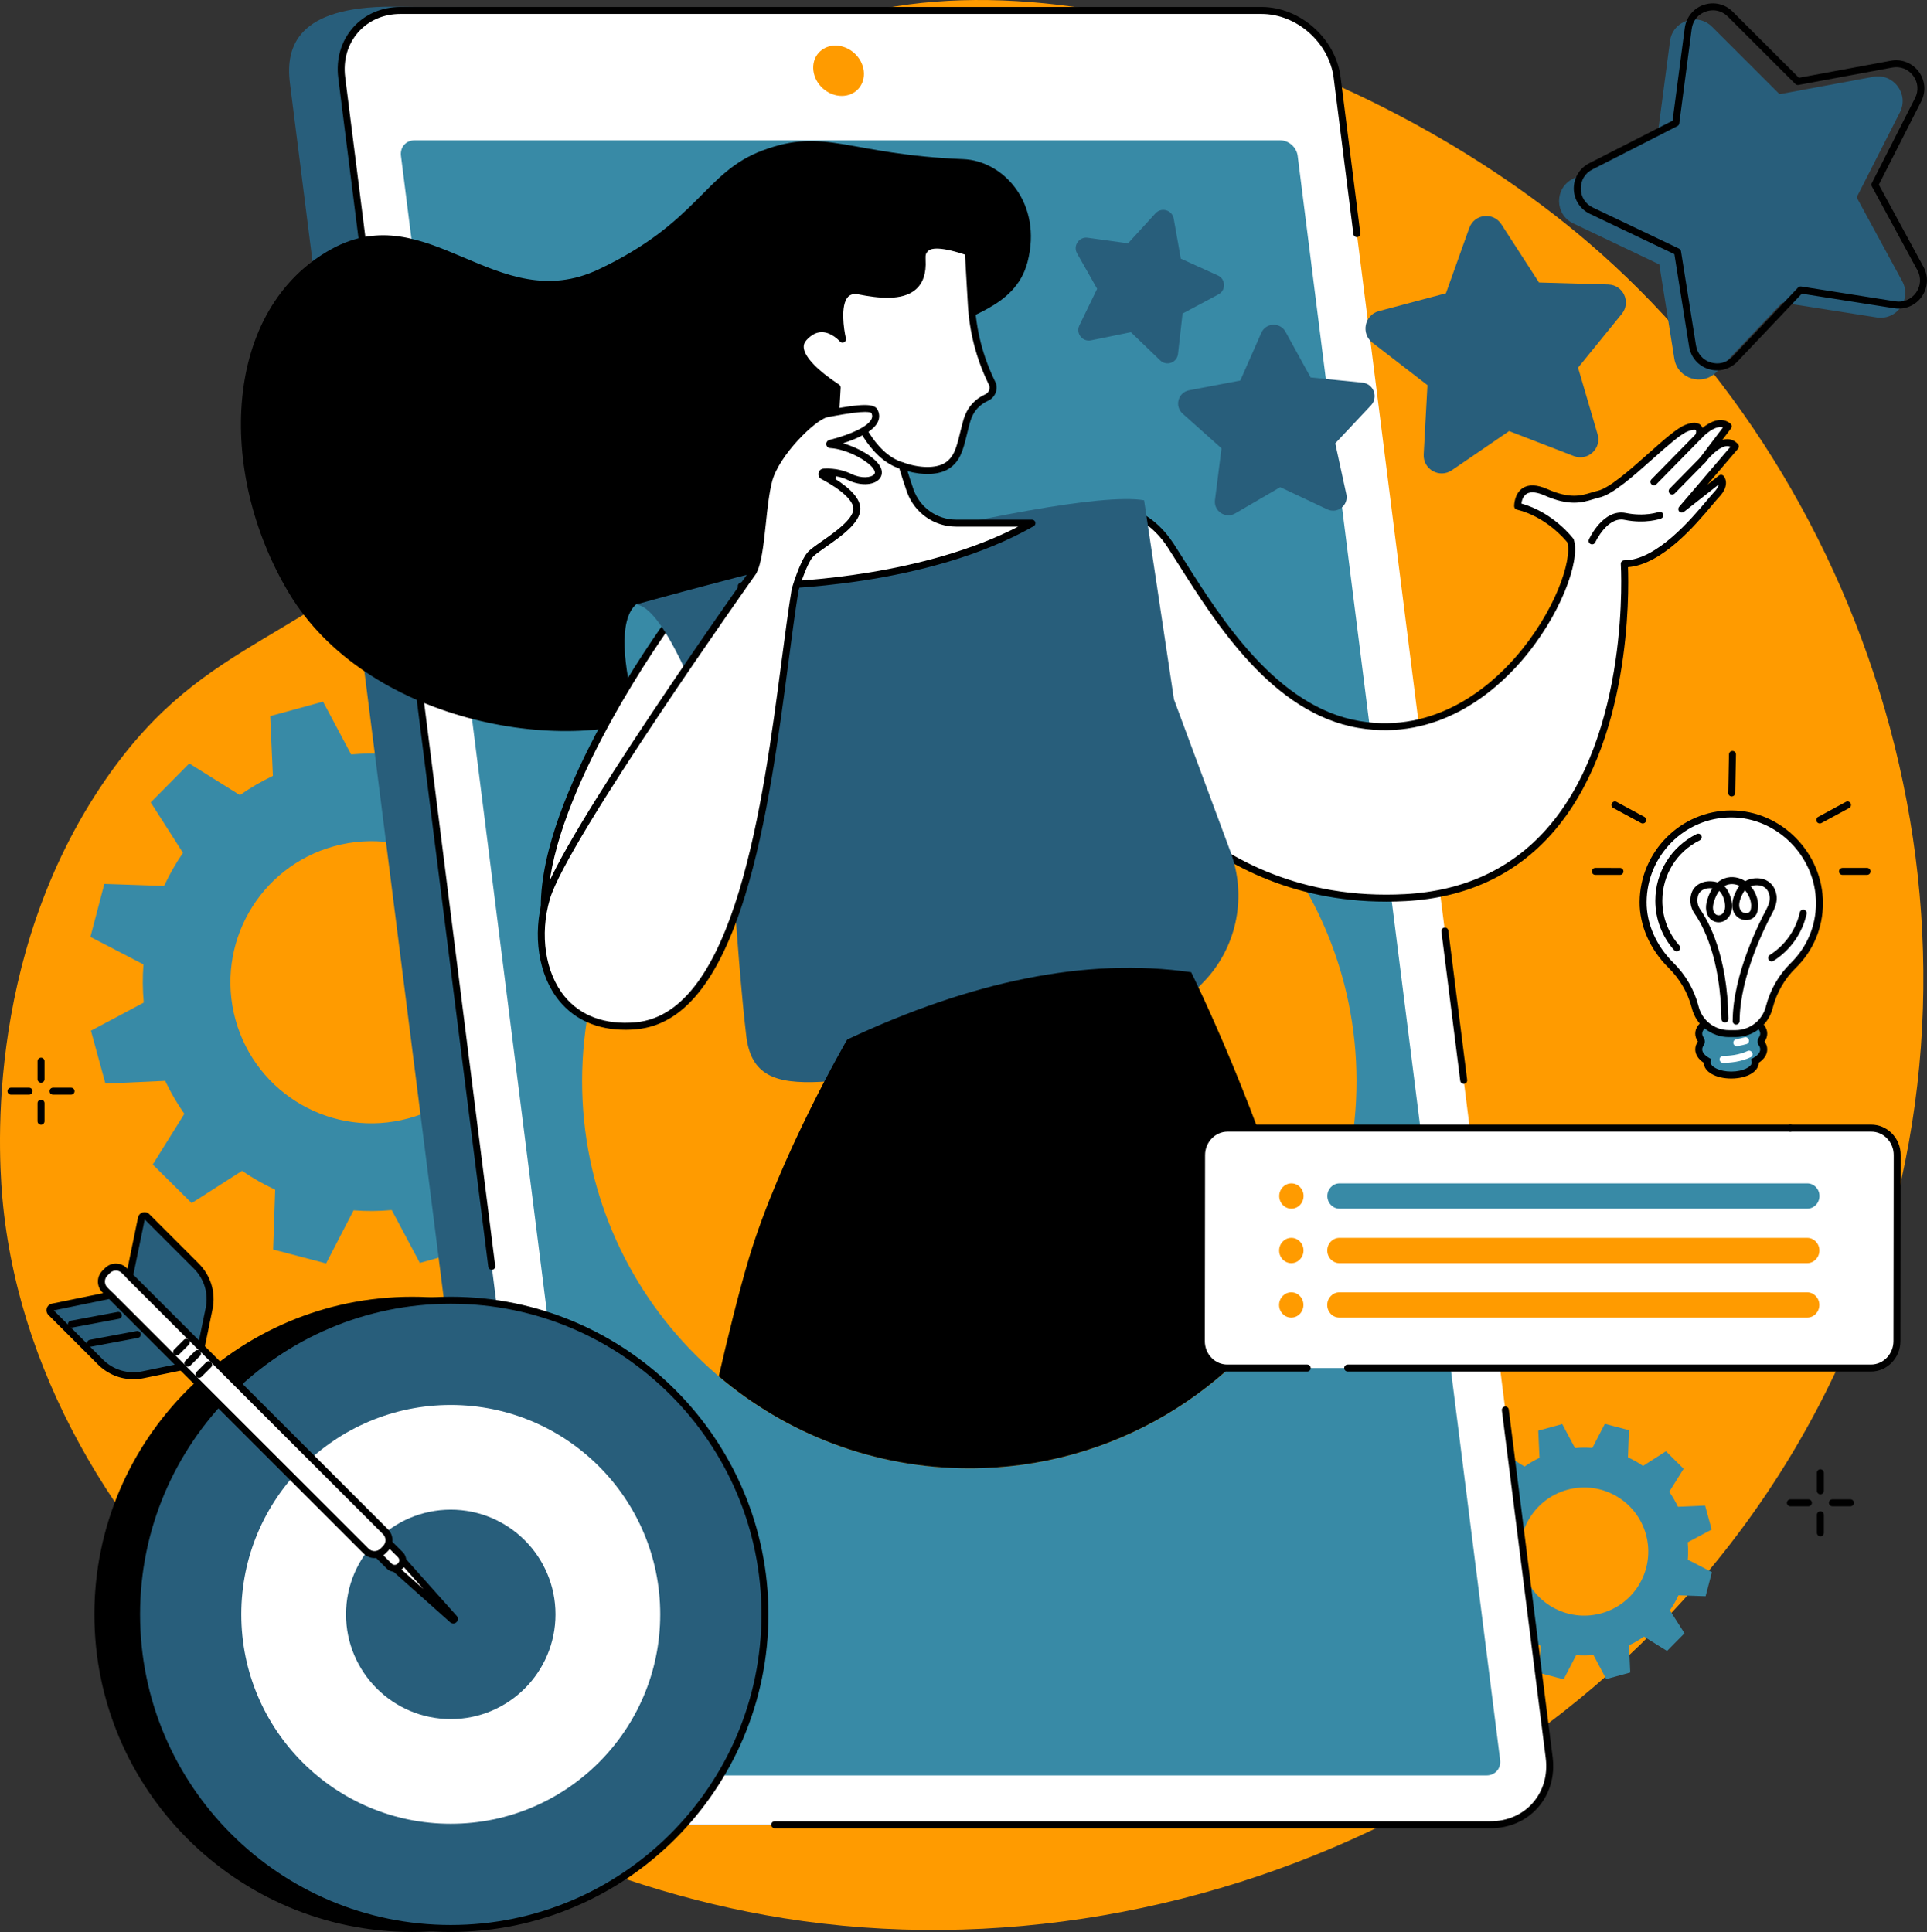
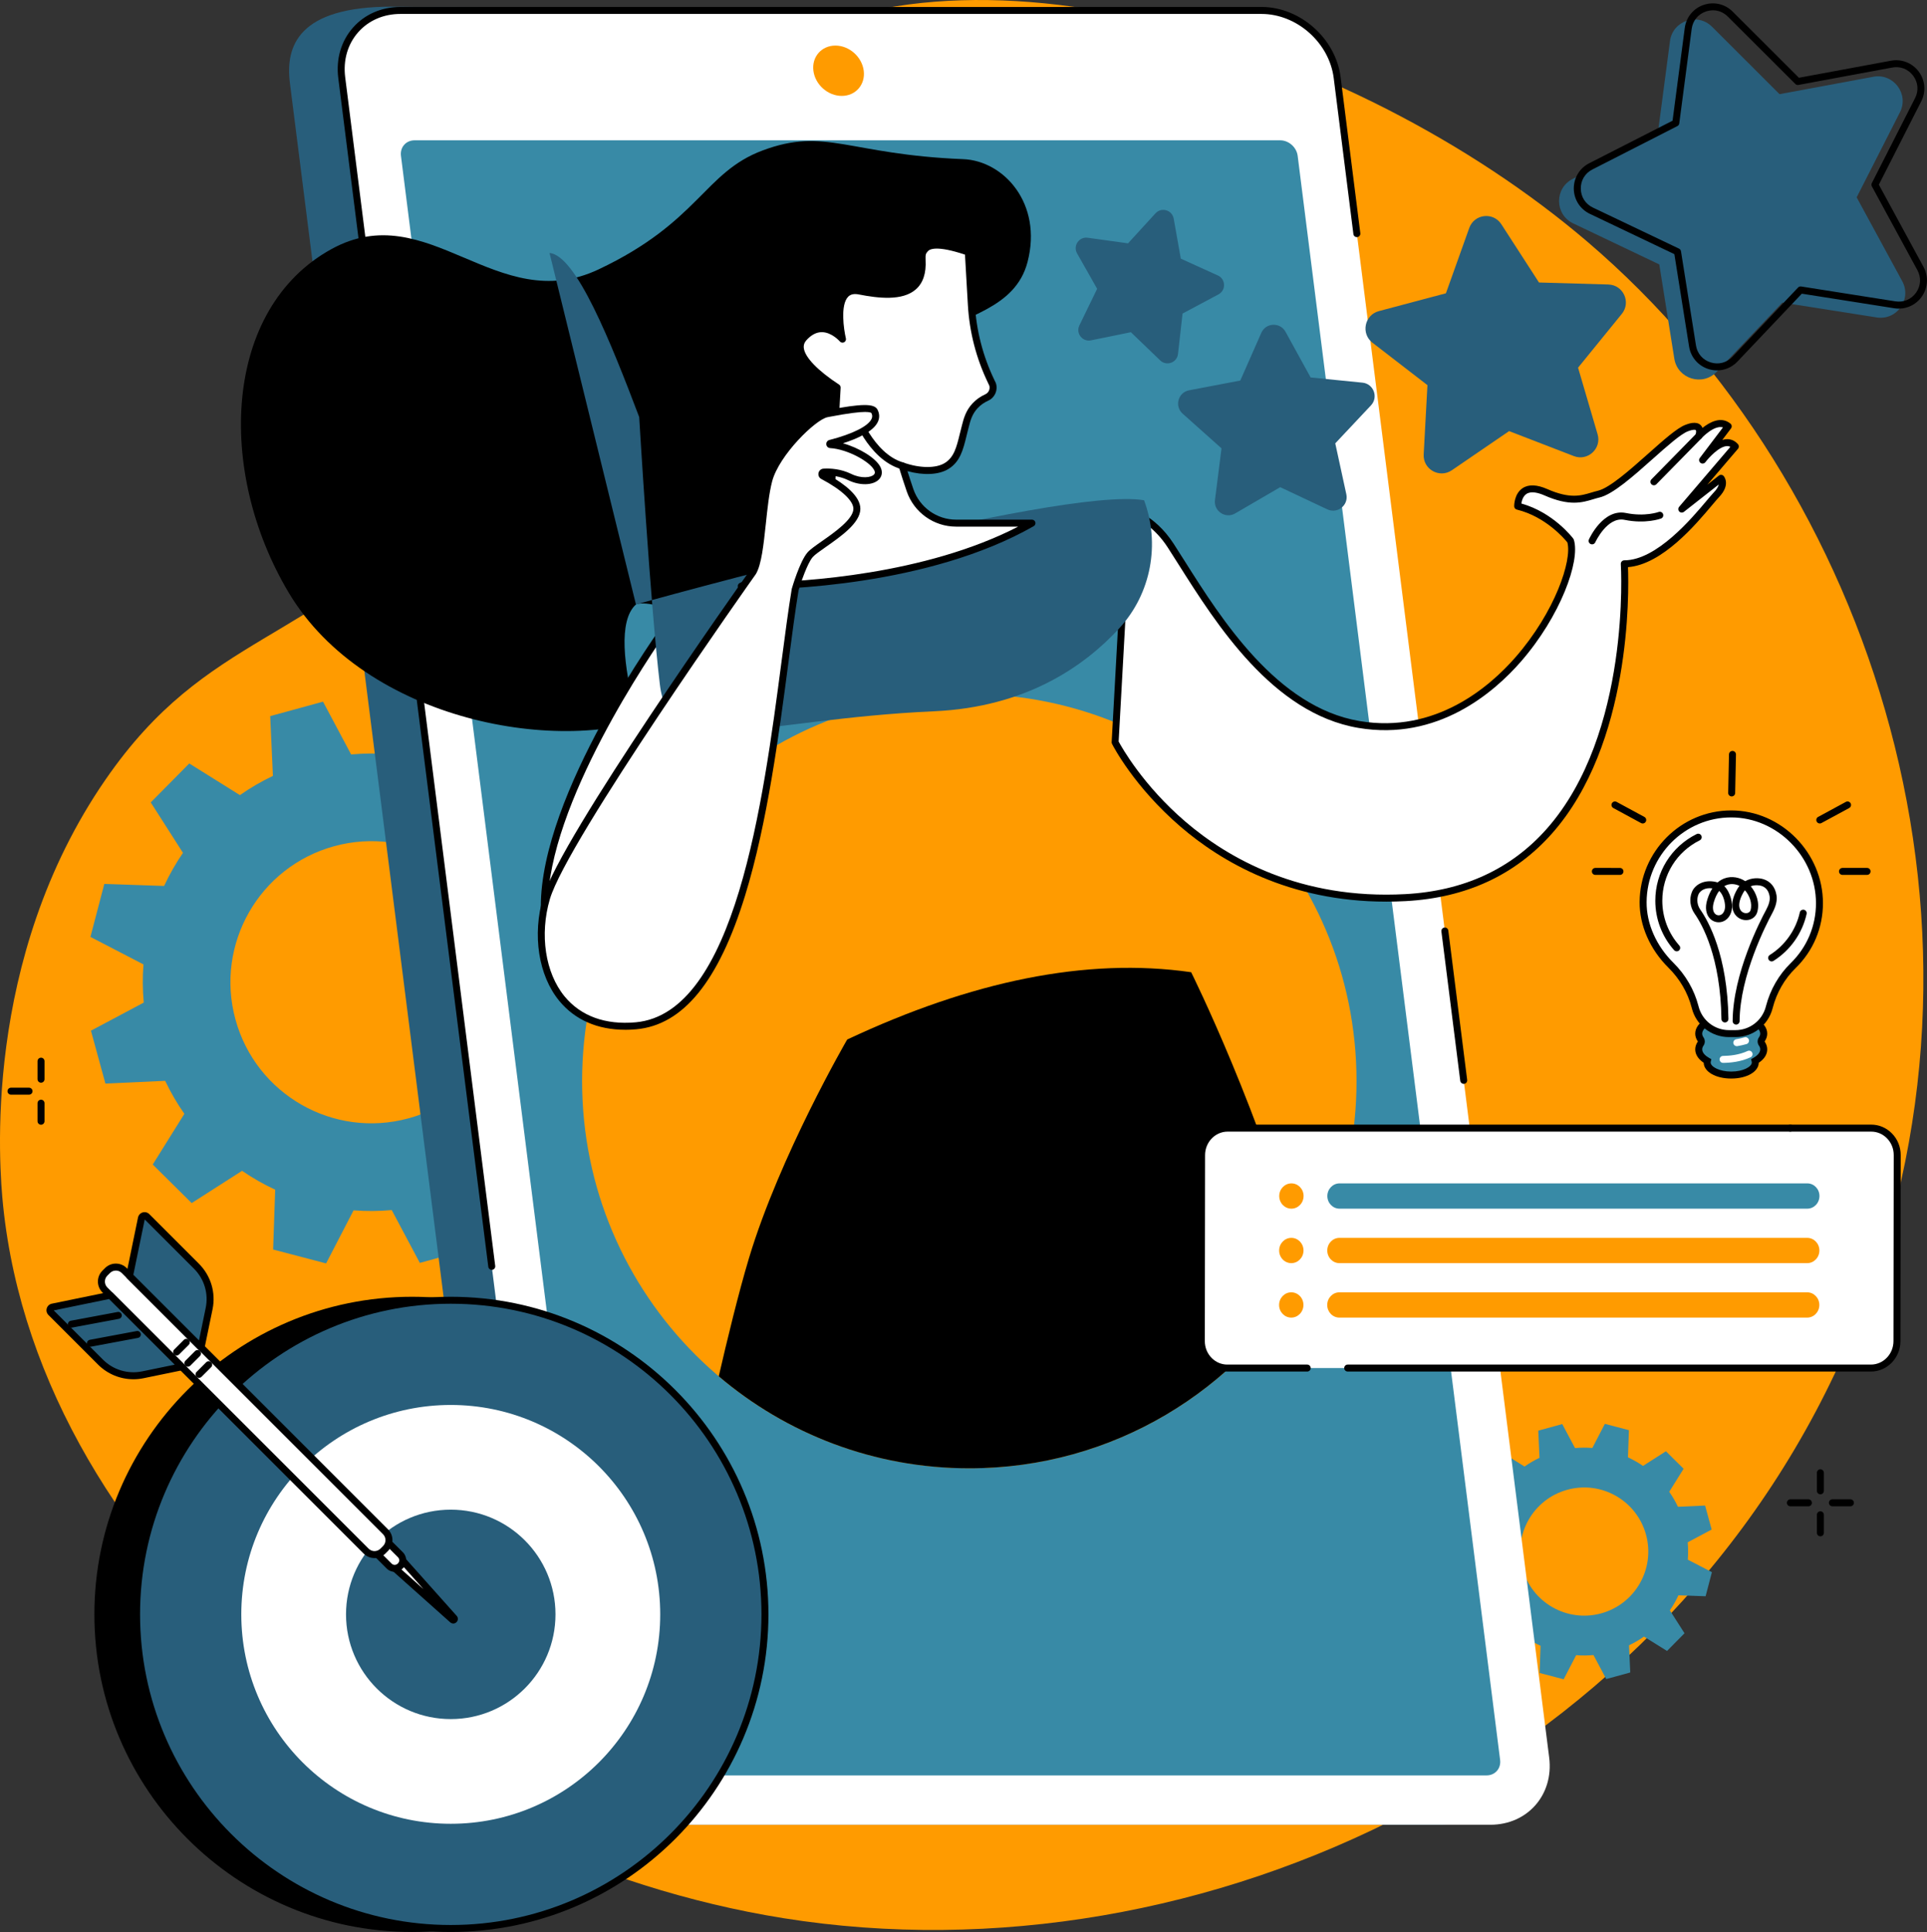
<svg xmlns="http://www.w3.org/2000/svg" id="Ebene_2" data-name="Ebene 2" viewBox="0 0 1408.57 1412.51">
  <rect x="0" y="0" width="1408.57" height="1412.51" fill="#333333" stroke="none" />
  <defs>
    <style> .cls-1, .cls-2, .cls-3, .cls-4, .cls-5 { stroke-width: 0px; } .cls-2 { fill: #388aa6; } .cls-3 { fill: #fff; } .cls-4 { fill: #ff9b00; } .cls-5 { fill: #285e7b; } </style>
  </defs>
  <g id="Ebene_1-2" data-name="Ebene 1">
    <path class="cls-4" d="m340.42,356.37c147.07-148.55,104.96-241.65,205.59-310.43,154.84-105.83,443.83-14.78,614.32,130.79,208.81,178.29,316.55,503.83,193.82,798.32-130.69,313.64-474.58,476.44-781.44,427.37C298.69,1358.6,29.31,1141.86,2.32,881.9c-2.93-28.19-15.84-180.49,74.74-311.82,74.87-108.54,146.78-95.95,263.36-213.71" />
    <path class="cls-2" d="m1170.39,1179.56c-24.94,6.84-50.69-7.85-57.52-32.81-6.84-24.96,7.85-50.73,32.78-57.56,24.94-6.84,50.69,7.85,57.53,32.81,6.82,24.95-7.85,50.73-32.79,57.56Zm80.78-61.28l-4.8-17.55-19.85.9c-1.83-3.86-3.97-7.53-6.37-10.96l10.51-16.84-12.93-12.8-16.74,10.72c-3.49-2.4-7.18-4.49-11-6.27l.69-19.87-17.59-4.61-9.13,17.63c-4.17-.33-8.41-.31-12.67.08l-9.33-17.55-17.54,4.81.9,19.86c-3.86,1.84-7.52,3.97-10.95,6.38l-16.83-10.51-12.79,12.94,10.71,16.75c-2.4,3.49-4.49,7.17-6.27,11.01l-19.86-.69-4.6,17.6,17.62,9.14c-.33,4.18-.31,8.42.08,12.68l-17.54,9.34,4.81,17.55,19.84-.9c1.84,3.86,3.98,7.53,6.38,10.96l-10.51,16.84,12.93,12.8,16.74-10.72c3.49,2.4,7.17,4.49,11.01,6.28l-.69,19.86,17.59,4.61,9.13-17.63c4.16.33,8.41.3,12.67-.08l9.33,17.54,17.54-4.81-.9-19.86c3.86-1.84,7.52-3.97,10.94-6.38l16.84,10.51,12.78-12.94-10.71-16.75c2.4-3.49,4.49-7.17,6.27-11l19.86.68,4.6-17.6-17.62-9.14c.33-4.18.31-8.41-.08-12.68l17.53-9.34" />
    <path class="cls-2" d="m298.72,817.6c-54.89,15.04-111.58-17.3-126.61-72.23-15.03-54.93,17.29-111.66,72.18-126.7s111.57,17.3,126.61,72.23c15.03,54.94-17.29,111.66-72.18,126.71Zm177.81-134.88l-10.58-38.64-43.68,1.99c-4.05-8.51-8.74-16.57-14.04-24.12l23.13-37.07-28.46-28.17-36.84,23.59c-7.67-5.27-15.76-9.88-24.2-13.81l1.51-43.73-38.73-10.16-20.09,38.8c-9.19-.72-18.51-.65-27.89.2l-20.54-38.61-38.61,10.58,1.98,43.71c-8.5,4.05-16.56,8.74-24.1,14.05l-37.05-23.15-28.15,28.48,23.56,36.87c-5.26,7.68-9.87,15.78-13.8,24.21l-43.7-1.5-10.15,38.75,38.77,20.11c-.72,9.2-.65,18.53.2,27.91l-38.59,20.55,10.57,38.65,43.68-1.99c4.05,8.51,8.74,16.57,14.04,24.12l-23.12,37.06,28.46,28.18,36.84-23.58c7.67,5.26,15.77,9.88,24.2,13.8l-1.51,43.74,38.72,10.16,20.09-38.8c9.19.71,18.52.65,27.89-.2l20.54,38.62,38.61-10.59-1.98-43.71c8.5-4.05,16.56-8.74,24.1-14.04l37.04,23.14,28.15-28.48-23.56-36.87c5.26-7.68,9.88-15.78,13.8-24.22l43.7,1.52,10.15-38.76-38.77-20.11c.72-9.19.65-18.52-.2-27.91l38.6-20.56" />
    <path class="cls-5" d="m422.21,1334.09h629.41c27.12,0,46.33-21.91,42.92-48.95L939.55,60.81c-3.43-27.03-28.19-48.95-55.31-48.95L286.43,4.87c-68.62,0-77.93,28.9-74.51,55.93l154.98,1224.34c3.42,27.03,28.19,48.95,55.31,48.95" />
    <path class="cls-3" d="m460.07,1334.1h629.41c27.12,0,46.34-21.98,42.92-49.11L977.42,56.76c-3.43-27.12-28.19-49.11-55.32-49.11H292.7c-27.12,0-46.33,21.99-42.91,49.11l154.98,1228.23c3.42,27.12,28.19,49.11,55.3,49.11" />
    <path class="cls-2" d="m1096.53,1286.68L948.55,113.93c-.79-6.26-6.5-11.34-12.76-11.34H303c-6.26,0-10.7,5.08-9.91,11.34l147.98,1172.76c.79,6.26,6.51,11.33,12.77,11.33h632.79c6.26,0,10.7-5.07,9.9-11.33" />
    <path class="cls-4" d="m615.29,70.12c10.16,0,17.35-8.24,16.07-18.4-1.29-10.16-10.55-18.4-20.71-18.4s-17.37,8.24-16.08,18.4c1.28,10.16,10.55,18.4,20.72,18.4" />
    <path class="cls-1" d="m359.46,928.41c-1.27,0-2.36-.94-2.53-2.23L247.27,57.07c-1.76-13.92,2.06-27.01,10.74-36.87,8.59-9.74,20.91-15.11,34.7-15.11h629.4c28.33,0,54.27,23.03,57.84,51.35l14.4,114.08c.17,1.4-.82,2.67-2.22,2.84-1.39.17-2.67-.81-2.84-2.21l-14.39-114.08c-3.26-25.84-26.94-46.88-52.79-46.88H292.71c-12.3,0-23.27,4.75-30.88,13.38-7.7,8.73-11.08,20.41-9.51,32.87l109.67,869.1c.17,1.39-.82,2.67-2.21,2.85-.11.02-.22.02-.32.02" />
    <path class="cls-1" d="m1069.93,792.42c-1.28,0-2.37-.94-2.54-2.22l-13.78-109.21c-.18-1.4.81-2.67,2.21-2.85,1.4-.16,2.67.82,2.85,2.21l13.78,109.22c.18,1.39-.82,2.67-2.21,2.85-.11.01-.22.02-.31.02" />
-     <path class="cls-1" d="m1089.49,1336.65h-523.16c-1.42,0-2.55-1.15-2.55-2.56s1.14-2.54,2.55-2.54h523.16c12.3,0,23.27-4.75,30.88-13.38,7.7-8.74,11.08-20.41,9.5-32.87l-32.05-254.11c-.18-1.4.8-2.67,2.2-2.85s2.67.82,2.84,2.21l32.07,254.12c1.75,13.93-2.07,27.02-10.75,36.87-8.59,9.75-20.92,15.12-34.7,15.12" />
    <path class="cls-4" d="m991.57,790.45c0,156.33-126.72,283.04-283.04,283.04s-283.04-126.72-283.04-283.04,126.73-283.04,283.04-283.04,283.04,126.72,283.04,283.04" />
    <path class="cls-1" d="m704.11,116.36c29.68,1.2,58.08,32.51,46.99,75.18-9.06,34.86-47.82,38.9-68.27,54.7-66.15,51.1-103.46,234.95-196.99,275.2-74.62,32.12-218.75,5.76-274.76-88.07-53.26-89.23-47.79-207.78,31.15-251.23,70.96-39.06,120.81,50.05,195.31,14.82,73.45-34.73,77.04-70.93,119.9-86.96,46.01-17.21,62.55,2.97,146.66,6.36" />
    <path class="cls-2" d="m483.28,578.47s-44.86-112.74-18.43-136.53c1.39-1.24,19.24-3.06,37.52,13.66,17.26,15.79,35.05,50.16,35.05,50.16l5.86,77.83-59.99-5.11" />
    <path class="cls-3" d="m824.46,373.83s17.48,3.76,31.23,24.98c27.42,42.34,69.79,119.35,137.6,130.85,101.79,17.27,163.45-106.57,154.7-134.31,0,0-14.61-19.41-38.63-25.28,0,0-.26-19.34,20.62-10.18,20.89,9.16,29.24,3.57,38.58,1.38,16.41-3.85,51.27-43.27,64.26-48.28,12.99-5.01,8.94,5.82,8.94,5.82,0,0,12.73-14.32,21.49-7.14l-18.7,24.71s15.13-19.98,23.9-9.95l-39.13,45.79,28.67-22.51s3.98,4.39-3.51,12.18c-7.5,7.8-37.98,50.3-67.18,50.3,0,0,15.73,234.53-159.87,244.04-150.87,8.19-212.3-113.52-212.3-113.52l9.33-168.89" />
    <path class="cls-1" d="m817.7,542.16c2.33,4.35,17.9,32.08,48.83,58.6,30.84,26.45,83.75,57.12,160.76,52.94,42.55-2.3,77.3-18.34,103.27-47.67,61.71-69.66,54.28-192.42,54.2-193.66-.05-.7.2-1.4.68-1.91s1.16-.81,1.86-.81c23.56,0,49.29-30.62,60.29-43.7,2.16-2.56,3.86-4.58,5.06-5.83,2.42-2.51,3.39-4.47,3.71-5.9l-25.47,20c-1.03.81-2.5.71-3.41-.24-.91-.95-.95-2.43-.1-3.42l37.46-43.85c-.75-.4-1.57-.59-2.47-.55-5.79.19-13.35,8.53-15.79,11.75-.84,1.12-2.45,1.35-3.58.49-1.12-.84-1.35-2.44-.49-3.57,0-.01.01-.03.03-.04l16.89-22.32c-6.66-1.9-15.68,7.91-15.79,8.02-.82.92-2.17,1.12-3.22.49-1.05-.63-1.5-1.92-1.07-3.07.49-1.33.59-3.09.2-3.47-.27-.27-1.84-.62-5.82.92-5.26,2.04-15.11,10.78-25.52,20.05-14.38,12.8-29.24,26.02-39.08,28.33-1.48.34-2.95.79-4.49,1.25-8.17,2.46-17.43,5.24-35.7-2.79-4.06-1.78-9.64-3.42-13.16-1.08-2.53,1.68-3.41,4.94-3.72,7.01,23.36,6.56,37.35,24.87,37.95,25.67.18.23.31.49.4.77,4.9,15.54-9.8,55.99-38.72,89.18-19.44,22.32-60.73,58.29-118.85,48.42-62.53-10.62-103.84-75.96-131.16-119.19-2.86-4.51-5.57-8.82-8.14-12.79-9.7-14.96-21.39-20.89-26.73-22.94l-9.12,164.88Zm195.5,117.03c-71.04,0-120.55-29.25-150.16-54.7-34.21-29.39-49.56-59.35-50.19-60.62-.21-.4-.31-.84-.27-1.29l9.34-168.88c.04-.75.39-1.43.99-1.9.59-.45,1.36-.62,2.08-.46.76.16,18.67,4.24,32.83,26.09,2.59,4,5.31,8.31,8.19,12.85,26.84,42.47,67.41,106.64,127.7,116.88,55.67,9.44,95.41-25.23,114.15-46.74,28.92-33.19,41.4-70.87,37.83-83.87-2.08-2.57-15.86-18.85-36.94-23.98-1.12-.28-1.93-1.28-1.94-2.45-.01-.37-.05-9.11,6.17-13.22,4.36-2.89,10.43-2.67,18.03.67,16.54,7.26,24.5,4.87,32.18,2.56,1.56-.46,3.16-.95,4.79-1.33,8.59-2.02,23.61-15.38,36.87-27.17,11.24-10,20.95-18.64,27.08-21,1.96-.76,7.95-3.06,11.25.22.61.6,1.01,1.28,1.28,2,5.1-4.09,13.49-8.83,20.43-3.14,1.06.87,1.24,2.42.42,3.51l-6.38,8.44c1.08-.34,2.19-.55,3.29-.58,3.16-.11,5.98,1.17,8.18,3.69.83.95.84,2.37.02,3.33l-22.45,26.26,8.48-6.65c1.06-.83,2.57-.7,3.46.29.23.26,5.48,6.26-3.56,15.67-1.07,1.14-2.73,3.09-4.82,5.58-11.99,14.26-36.5,43.42-61.53,45.4.72,18.4,2.46,129.22-55.57,194.76-26.92,30.39-62.85,47.01-106.84,49.4-4.88.27-9.67.39-14.36.39" />
    <path class="cls-1" d="m1208.94,354.8c-.64,0-1.28-.24-1.79-.72-.99-.99-1.01-2.6-.03-3.61l32.81-33.44c.98-1,2.59-1.02,3.61-.04,1,.98,1.02,2.6.03,3.61l-32.81,33.44c-.49.51-1.16.76-1.82.76" />
-     <path class="cls-1" d="m1222.31,361.57c-.65,0-1.3-.24-1.8-.73-.99-.99-1.02-2.6-.03-3.61l22.25-22.64c.97-1,2.6-1.03,3.6-.04.99.98,1.02,2.61.03,3.61l-22.25,22.64c-.5.51-1.17.76-1.81.76" />
    <path class="cls-1" d="m1163.77,397.98c-.35,0-.7-.07-1.05-.22-1.28-.58-1.85-2.08-1.27-3.37.42-.93,10.48-22.71,27.08-19.32,13.92,2.85,23.73-.7,23.83-.74,1.32-.49,2.79.18,3.28,1.5s-.18,2.79-1.5,3.28c-.45.17-11.28,4.1-26.62.96-12.66-2.6-21.33,16.22-21.42,16.42-.42.94-1.35,1.49-2.32,1.49" />
    <path class="cls-3" d="m488.67,455.35s-91.04,124.78-90.81,207.68c.23,82.91,66.99,61.01,66.99,61.01l72.57-218.29-48.75-50.4" />
    <path class="cls-1" d="m488.97,459.33c-12.64,17.91-88.77,128.94-88.56,203.7.07,25.95,6.75,43.92,19.84,53.39,16.05,11.61,37.35,6.94,42.6,5.53l71.65-215.54-45.54-47.09Zm-42.55,269.91c-8.97,0-19.71-1.87-29.12-8.67-14.51-10.48-21.91-29.84-21.98-57.53-.23-82.79,87.56-204.08,91.3-209.19l1.79-2.46,51.93,53.7-.49,1.47-72.97,219.49-1.22.39c-.61.21-8.7,2.79-19.23,2.79" />
-     <path class="cls-5" d="m464.85,441.94s308.99-86.61,371.43-76.2l21.84,145.59,41.32,111.38c11.88,32.01,5.15,68.12-17.88,93.33-25.76,28.16-68.56,57.94-135.63,60.95-130.2,5.87-193.53,37.95-200.43-19.58-6.9-57.53-15.11-195.54-15.11-195.54-20.82-54.91-46.15-118.35-65.55-119.93" />
+     <path class="cls-5" d="m464.85,441.94s308.99-86.61,371.43-76.2c11.88,32.01,5.15,68.12-17.88,93.33-25.76,28.16-68.56,57.94-135.63,60.95-130.2,5.87-193.53,37.95-200.43-19.58-6.9-57.53-15.11-195.54-15.11-195.54-20.82-54.91-46.15-118.35-65.55-119.93" />
    <path class="cls-3" d="m665.18,358.34c-1.86-5.43-3.83-11.48-5.75-17.79,12.36,4.43,25.1,4.64,32.42.17,9.02-5.5,10.25-15.6,13.43-27.76,1.33-5.07,2.48-10.98,7.47-16.32,2.65-2.83,5.69-4.76,8.62-6.1,3.61-1.65,5.36-5.76,4.19-9.55l-1.07-2.23c-8.44-17.56-13.34-36.61-14.45-56.05l-2.19-38.41c-21.36-7.35-28.94-5.59-31.65-2.13-.99,1.27-2.5,2.15-2.16,8.06,1.67,28.54-24.13,26.79-45.86,22.53-21.72-4.26-12.34,35.21-12.34,35.21,0,0-14.13-16.59-28.26-.96-10.12,11.21,11.35,27.79,24.34,36.3l-4.69,82.91c-1.23,21.83-14.8,41.04-34.95,49.51l-30.43,12.78s125.46,3.55,212.46-46.03h-55.42c-15.25,0-28.78-9.71-33.71-24.13" />
    <path class="cls-1" d="m600.7,242.84c-3.93,0-7.7,1.98-11.22,5.87-1.56,1.73-2.19,3.64-1.91,5.85.87,6.77,10.26,16.47,25.75,26.61.76.5,1.2,1.36,1.16,2.28l-4.7,82.92c-1.28,22.63-15.61,42.93-36.51,51.71l-18.68,7.84c32.54-.62,121.29-5.7,189.66-40.89h-45.36c-16.33,0-30.84-10.39-36.12-25.85-2.12-6.14-4.05-12.15-5.78-17.88-.28-.93-.02-1.93.69-2.59.7-.67,1.71-.89,2.61-.56,11.81,4.24,23.68,4.39,30.23.41,6.86-4.19,8.7-11.69,11.02-21.18.41-1.64.82-3.32,1.27-5.04l.35-1.38c1.22-4.77,2.74-10.71,7.73-16.05,2.56-2.75,5.73-5,9.42-6.68,2.36-1.08,3.56-3.76,2.85-6.3l-.98-2.05c-8.62-17.96-13.56-37.14-14.7-57.02l-2.11-36.69c-20.77-6.93-25.92-4.03-27.17-2.43-.15.18-.3.36-.46.55-.69.8-1.42,1.63-1.17,5.79.56,9.63-1.85,16.88-7.16,21.52-9.82,8.57-27.46,6.46-41.73,3.66-3.44-.67-5.98-.11-7.75,1.73-5.81,6.05-3.14,23.98-1.62,30.39.28,1.15-.28,2.33-1.32,2.86-1.05.54-2.33.28-3.1-.62-.05-.07-5.82-6.69-13.05-6.78h-.15Zm-54.05,188.26c-3.03,0-4.73-.05-4.87-.05-1.2-.04-2.21-.91-2.44-2.08-.22-1.18.42-2.35,1.53-2.82l30.43-12.77c19.12-8.03,32.23-26.6,33.4-47.31l4.6-81.45c-11.76-7.84-25.45-19.04-26.78-29.41-.48-3.72.59-7.05,3.18-9.92,4.6-5.09,9.73-7.63,15.26-7.54,4.36.07,8.19,1.79,11.09,3.67-1.19-8.35-1.87-21.61,4.23-27.95,3.02-3.15,7.2-4.23,12.41-3.21,13.13,2.57,29.24,4.61,37.38-2.5,4.13-3.6,5.9-9.28,5.43-17.38-.34-5.75.94-7.74,2.4-9.42.11-.12.21-.24.3-.36,4.44-5.69,15.4-5.27,34.48,1.29.98.34,1.66,1.23,1.71,2.27l2.2,38.41c1.1,19.21,5.88,37.75,14.2,55.11l1.07,2.22c.05.12.1.23.14.35,1.58,5.04-.82,10.46-5.56,12.63-3.07,1.4-5.71,3.25-7.82,5.52-4.09,4.38-5.32,9.17-6.5,13.82l-.36,1.41c-.44,1.7-.85,3.35-1.24,4.96-2.51,10.22-4.67,19.05-13.32,24.33-7.01,4.27-18.14,4.78-29.88,1.54,1.34,4.25,2.77,8.63,4.29,13.07,4.59,13.4,17.16,22.4,31.3,22.4h55.42c1.16,0,2.17.78,2.47,1.9.29,1.12-.2,2.29-1.21,2.87-76.94,43.85-184.85,46.41-208.92,46.41" />
    <path class="cls-1" d="m659.44,343.1c-.25,0-.49-.04-.72-.11-24.51-7.23-35.98-39.89-36.46-41.28-.45-1.33.26-2.78,1.59-3.23,1.33-.46,2.78.24,3.23,1.58.11.31,11.11,31.56,33.07,38.04,1.35.4,2.12,1.82,1.72,3.17-.33,1.11-1.34,1.83-2.44,1.83" />
    <path class="cls-3" d="m641.29,342.54c-3.56-7.02-20.91-16.71-34.3-17.5-.55-.03-.62-.79-.09-.93,10.98-2.82,38.7-11.27,32.25-23.52-2.38-4.51-25.36.11-34.73,1.91s-37.26,28.73-42.5,48.89c-5.25,20.16-4.89,55.59-11.54,66.91,0,0-138.08,194.6-150.89,238.33-12.8,43.73,5.71,98.67,65.36,93.33,89.09-7.99,100.86-224.46,116.4-318.91,0,0,5.56-19.15,10.9-25.44,5.33-6.28,34-20.66,34.22-33.53.16-9.76-16.67-19.86-24.82-24.17-1.31-.69-.88-2.68.59-2.77,4.59-.25,11.79.11,18.99,3.61,11.96,5.8,24.12,1.6,20.16-6.23" />
    <path class="cls-1" d="m632.53,301.17c-4.3,0-12.22.87-26.46,3.61l-1.18.23c-8.63,1.65-35.5,27.76-40.51,47.03-2.21,8.49-3.42,19.92-4.59,30.99-1.63,15.25-3.15,29.64-7.22,36.58l-.12.18c-1.38,1.94-137.98,194.74-150.52,237.56-7.61,25.99-3.38,53.91,10.78,71.15,11.81,14.37,29.76,20.92,51.91,18.93,72.9-6.54,93.21-161.35,106.65-263.79,2.56-19.51,4.98-37.94,7.45-52.98l.07-.3c.23-.8,5.77-19.76,11.4-26.38,1.86-2.2,5.72-4.89,10.59-8.31,9.12-6.37,22.89-16.03,23.02-23.61.1-5.87-8.67-14.05-23.45-21.87-1.62-.85-2.44-2.62-2.05-4.41.38-1.78,1.87-3.05,3.68-3.15,5.04-.29,12.62.15,20.26,3.86,7.53,3.65,14.45,2.64,16.56.51.57-.58,1.11-1.48.19-3.3-3.17-6.25-19.66-15.36-32.16-16.09-1.51-.09-2.7-1.23-2.84-2.72-.15-1.49.82-2.85,2.27-3.22,16.94-4.35,28.48-10.13,30.85-15.48.64-1.43.58-2.78-.18-4.26-.55-.42-1.83-.73-4.41-.73Zm-175.55,451.71c-20.22,0-36.77-7.24-48.21-21.16-15.19-18.49-19.8-48.25-11.73-75.8,12.73-43.48,144.63-229.76,151.19-238.99,3.47-6.03,5-20.47,6.48-34.44,1.19-11.25,2.43-22.88,4.73-31.73,5.32-20.46,33.32-48.62,44.48-50.76l1.17-.22c24.77-4.76,33.92-4.85,36.29-.36,1.53,2.9,1.67,5.95.39,8.82-3.2,7.23-15.22,12.52-25.61,15.87,11.67,3.23,24.03,10.67,27.38,17.29,1.72,3.37,1.31,6.71-1.1,9.16-4.32,4.41-13.97,4.62-22.43.51-4.82-2.34-9.63-3.18-13.61-3.37,11.09,6.32,22.65,15.15,22.49,24.45-.17,10.19-14.05,19.91-25.2,27.72-4.21,2.95-8.19,5.74-9.63,7.43-4.05,4.77-8.79,19.05-10.34,24.35-2.45,14.93-4.85,33.26-7.4,52.67-6.88,52.37-15.42,117.56-31.64,170.29-19.31,62.82-45.36,94.84-79.62,97.91-2.76.26-5.46.38-8.1.38" />
    <path class="cls-1" d="m708.53,1073.5c104.88,0,196.42-57.03,245.33-141.77-31.43-117.12-83.17-220.92-83.17-220.92-76.79-11.06-160.95,6.71-251.43,49.21,0,0-49.28,84.86-71.79,159.84-7.72,25.72-16.12,60.47-22.08,86.38,49.37,41.95,113.29,67.26,183.14,67.26" />
    <path class="cls-5" d="m995.92,279.77l-37.9-3.81-18.35-33.39c-3.95-7.18-14.42-6.72-17.7.78l-15.36,34.87-37.42,7.13c-8.05,1.53-10.84,11.62-4.73,17.08l28.42,25.37-4.79,37.8c-1.02,8.12,7.72,13.9,14.79,9.77l32.91-19.19,34.46,16.23c7.41,3.48,15.61-3.04,13.87-11.04l-8.09-37.23,26.1-27.77c5.6-5.98,1.93-15.78-6.23-16.61" />
    <path class="cls-5" d="m890.21,201.41l-27.08-12.3-5.21-29.29c-1.12-6.3-8.98-8.58-13.3-3.86l-20.07,21.95-29.47-4.08c-6.35-.89-10.93,5.89-7.77,11.45l14.67,25.87-12.99,26.76c-2.8,5.75,2.22,12.22,8.48,10.93l29.15-5.96,21.44,20.62c4.61,4.44,12.31,1.66,13.01-4.69l3.34-29.57,26.24-14.01c5.64-3.02,5.38-11.19-.44-13.84" />
    <path class="cls-5" d="m1175.66,208l-50.71-1.46-27.53-42.6c-5.93-9.15-19.77-7.55-23.44,2.73l-17.06,47.76-49.01,13.03c-10.55,2.81-13.29,16.47-4.66,23.13l40.16,31-2.75,50.64c-.58,10.89,11.56,17.73,20.57,11.59l41.87-28.63,47.33,18.27c10.16,3.93,20.43-5.51,17.35-15.97l-14.27-48.67,31.99-39.35c6.88-8.47,1.08-21.14-9.83-21.45" />
    <path class="cls-5" d="m1369.37,56.13l-68.58,12.71-49.35-49.28c-10.62-10.6-28.77-4.43-30.73,10.44l-9.1,69.15-62.11,31.71c-13.36,6.82-13.11,25.99.43,32.45l62.96,30.02,10.97,68.88c2.35,14.8,20.67,20.48,30.98,9.61l48-50.6,68.9,10.86c14.81,2.34,25.88-13.33,18.72-26.51l-33.3-61.29,31.63-62.17c6.8-13.37-4.69-28.73-19.44-25.99" />
    <path class="cls-1" d="m1382.71,46.89h0,0Zm-130.6-39.35c-1.7,0-3.43.29-5.13.86-5.74,1.95-9.61,6.7-10.41,12.69l-9.09,69.15c-.11.84-.62,1.57-1.37,1.94l-62.12,31.72c-5.4,2.74-8.56,7.99-8.48,14.04.08,6.05,3.39,11.22,8.85,13.82l62.96,30.03c.76.36,1.29,1.06,1.42,1.89l10.96,68.89c.95,5.98,4.96,10.61,10.75,12.4,5.78,1.8,11.72.24,15.88-4.14l48-50.61c.57-.61,1.42-.9,2.24-.77l68.91,10.87c5.99.93,11.62-1.45,15.12-6.39,3.47-4.95,3.84-11.06.96-16.38l-33.29-61.3c-.4-.74-.42-1.62-.03-2.37l31.62-62.17c2.75-5.4,2.22-11.52-1.41-16.36-3.62-4.84-9.32-7.08-15.28-5.97l-68.58,12.72c-.83.15-1.68-.11-2.26-.71l-49.37-49.28c-3-3-6.84-4.58-10.85-4.58Zm2.99,263.25c-2.05,0-4.14-.31-6.18-.94-7.57-2.35-13.02-8.66-14.26-16.47l-10.76-67.57-61.75-29.45c-7.14-3.41-11.65-10.43-11.76-18.35-.1-7.91,4.21-15.06,11.26-18.66l60.93-31.1,8.92-67.83c1.04-7.84,6.32-14.31,13.82-16.85,7.48-2.55,15.63-.66,21.22,4.94l48.41,48.34,67.27-12.47c7.77-1.44,15.55,1.59,20.29,7.94,4.74,6.34,5.46,14.66,1.87,21.71l-31.01,60.98,32.65,60.12c3.78,6.95,3.28,15.28-1.28,21.76-4.56,6.46-12.27,9.71-20.08,8.48l-67.58-10.66-47.07,49.63c-3.98,4.19-9.37,6.45-14.92,6.45" />
    <path class="cls-1" d="m29.99,791.58c-1.41,0-2.55-1.15-2.55-2.55v-13.19c0-1.41,1.15-2.55,2.55-2.55s2.55,1.14,2.55,2.55v13.19c0,1.41-1.14,2.55-2.55,2.55" />
    <path class="cls-1" d="m29.99,822.3c-1.41,0-2.55-1.15-2.55-2.55v-13.19c0-1.41,1.15-2.55,2.55-2.55s2.55,1.14,2.55,2.55v13.19c0,1.41-1.14,2.55-2.55,2.55" />
    <path class="cls-1" d="m21.22,800.33h-13.18c-1.41,0-2.55-1.14-2.55-2.54s1.14-2.56,2.55-2.56h13.18c1.41,0,2.55,1.15,2.55,2.56s-1.14,2.54-2.55,2.54" />
-     <path class="cls-1" d="m51.94,800.33h-13.19c-1.41,0-2.55-1.14-2.55-2.54s1.14-2.56,2.55-2.56h13.19c1.41,0,2.55,1.15,2.55,2.56s-1.15,2.54-2.55,2.54" />
    <path class="cls-1" d="m1330.64,1092.51c-1.41,0-2.55-1.14-2.55-2.55v-13.19c0-1.41,1.14-2.55,2.55-2.55s2.55,1.15,2.55,2.55v13.19c0,1.41-1.14,2.55-2.55,2.55" />
    <path class="cls-1" d="m1330.64,1123.23c-1.41,0-2.55-1.14-2.55-2.55v-13.19c0-1.41,1.14-2.55,2.55-2.55s2.55,1.14,2.55,2.55v13.19c0,1.41-1.14,2.55-2.55,2.55" />
    <path class="cls-1" d="m1321.88,1101.28h-13.18c-1.41,0-2.55-1.15-2.55-2.55s1.15-2.55,2.55-2.55h13.18c1.41,0,2.55,1.14,2.55,2.55s-1.14,2.55-2.55,2.55" />
    <path class="cls-1" d="m1352.6,1101.28h-13.18c-1.41,0-2.55-1.15-2.55-2.56s1.14-2.55,2.55-2.55h13.18c1.42,0,2.55,1.14,2.55,2.55s-1.14,2.56-2.55,2.56" />
    <path class="cls-1" d="m71.54,1180.29c0,126.84,102.82,229.67,229.66,229.67s229.66-102.83,229.66-229.67-102.82-229.66-229.66-229.66-229.66,102.83-229.66,229.66" />
    <path class="cls-1" d="m301.2,953.18c-125.23,0-227.11,101.88-227.11,227.11s101.88,227.11,227.11,227.11,227.11-101.88,227.11-227.11-101.88-227.11-227.11-227.11Zm0,459.32c-128.04,0-232.21-104.18-232.21-232.21s104.17-232.2,232.21-232.2,232.2,104.16,232.2,232.2-104.17,232.21-232.2,232.21" />
    <path class="cls-5" d="m99.83,1180.29c0,126.84,102.82,229.67,229.66,229.67s229.66-102.83,229.66-229.67-102.82-229.66-229.66-229.66-229.66,102.83-229.66,229.66" />
    <path class="cls-1" d="m329.49,953.18c-125.23,0-227.11,101.88-227.11,227.11s101.88,227.11,227.11,227.11,227.11-101.88,227.11-227.11-101.88-227.11-227.11-227.11Zm0,459.32c-128.04,0-232.21-104.18-232.21-232.21s104.17-232.2,232.21-232.2,232.21,104.16,232.21,232.2-104.17,232.21-232.21,232.21" />
    <path class="cls-3" d="m176.38,1180.29c0,84.57,68.55,153.11,153.11,153.11s153.11-68.54,153.11-153.11-68.55-153.1-153.11-153.1-153.11,68.54-153.11,153.1" />
    <path class="cls-5" d="m252.93,1180.29c0,42.28,34.28,76.56,76.56,76.56s76.55-34.28,76.55-76.56-34.28-76.55-76.55-76.55-76.56,34.28-76.56,76.55" />
    <path class="cls-3" d="m331.94,1183.06l-39.36-44.11-5.88,5.89,44.11,39.36c.76.68,1.82-.39,1.14-1.15" />
    <path class="cls-1" d="m290.4,1144.74l19.23,17.17-17.17-19.23-2.07,2.07Zm40.93,42.24c-.79,0-1.59-.29-2.24-.87l-44.1-39.35c-.52-.47-.83-1.13-.85-1.83-.02-.7.25-1.38.74-1.87l5.88-5.88c.49-.49,1.17-.82,1.87-.75.7.03,1.36.33,1.83.85l39.36,44.1h0c1.2,1.35,1.15,3.34-.14,4.62-.66.66-1.52,1-2.37,1" />
    <path class="cls-3" d="m289.78,1147.73l5.69-5.69c.71-.71.71-1.86,0-2.57l-19.06-19.05-8.25,8.25,19.05,19.06c.71.71,1.86.7,2.57,0" />
    <path class="cls-1" d="m271.76,1128.67l14.52,14.52c1.22,1.22,3.21,1.22,4.44,0l.21-.22c1.22-1.22,1.22-3.2,0-4.43l-14.52-14.52-4.65,4.64Zm20.75,16.32h.02-.02Zm-4.02,4.21c-2.11,0-4.22-.8-5.82-2.41l-16.32-16.32c-1-.99-1-2.6,0-3.6l8.25-8.25c.95-.96,2.65-.96,3.6,0l16.32,16.31c3.21,3.21,3.21,8.44,0,11.64l-.22.22c-1.6,1.61-3.71,2.41-5.82,2.41" />
    <path class="cls-3" d="m279.87,1134.06l1.92-1.92c3.38-3.37,3.38-8.85,0-12.23l-190.99-190.98c-3.37-3.38-8.85-3.38-12.23,0l-1.92,1.91c-3.38,3.38-3.38,8.86,0,12.24l190.99,190.99c3.38,3.38,8.85,3.38,12.23,0" />
    <path class="cls-1" d="m84.69,928.94c-1.63,0-3.16.63-4.31,1.79l-1.92,1.92c-2.38,2.37-2.38,6.25,0,8.62l190.99,190.98c2.38,2.38,6.24,2.38,8.62,0l1.92-1.92c2.38-2.37,2.38-6.25,0-8.63l-190.99-190.98c-1.15-1.16-2.69-1.79-4.31-1.79Zm195.18,205.12h.02-.02Zm-6.12,5.08c-2.87,0-5.73-1.09-7.91-3.28l-190.99-190.99c-4.37-4.37-4.37-11.47,0-15.83l1.92-1.93c2.11-2.11,4.93-3.28,7.92-3.28s5.8,1.16,7.92,3.28l190.99,191c4.36,4.36,4.36,11.47,0,15.83l-1.92,1.92c-2.18,2.19-5.05,3.28-7.92,3.28" />
    <path class="cls-5" d="m147.01,985.13l5.86-28.45c2.31-11.22-1.18-22.84-9.27-30.93l-36.27-36.28c-1.32-1.32-3.58-.65-3.96,1.19l-8.67,42.16,52.31,52.31" />
    <path class="cls-1" d="m97.47,931.99l48,48,4.9-23.82c2.15-10.41-1.06-21.1-8.58-28.61l-36-36-8.32,40.44Zm49.54,55.7c-.67,0-1.32-.27-1.8-.75l-52.32-52.32c-.6-.61-.86-1.48-.69-2.32l8.68-42.16c.36-1.76,1.66-3.18,3.39-3.7,1.72-.52,3.59-.05,4.86,1.23l36.27,36.27c8.73,8.73,12.46,21.16,9.97,33.25l-5.86,28.45c-.19.92-.86,1.66-1.77,1.93-.24.07-.48.11-.73.11" />
    <path class="cls-5" d="m132.86,999.28l-28.46,5.85c-11.21,2.31-22.84-1.17-30.93-9.27l-36.27-36.27c-1.32-1.32-.64-3.58,1.19-3.96l42.16-8.67,52.32,52.32" />
    <path class="cls-1" d="m39.28,958.06l36,36c7.51,7.51,18.21,10.71,28.62,8.57l23.82-4.9-48-48-40.43,8.33Zm58.22,50.33c-9.6,0-18.89-3.78-25.83-10.72l-36.27-36.27c-1.28-1.28-1.74-3.14-1.22-4.87.52-1.73,1.93-3.03,3.7-3.39l42.16-8.67c.83-.19,1.71.08,2.32.69l52.31,52.31c.67.67.91,1.64.64,2.54-.27.9-1.01,1.58-1.93,1.77l-28.46,5.86c-2.47.51-4.96.76-7.42.76" />
    <path class="cls-3" d="m86.45,961.71l-34.27,6.41,34.27-6.41" />
    <path class="cls-1" d="m52.19,970.67c-1.2,0-2.28-.85-2.5-2.08-.26-1.39.65-2.71,2.04-2.97l34.27-6.41c1.39-.26,2.72.66,2.98,2.04s-.66,2.72-2.04,2.97l-34.27,6.41c-.16.03-.31.04-.47.04" />
    <path class="cls-3" d="m100.39,975.64l-34.27,6.41,34.27-6.41" />
    <path class="cls-1" d="m66.12,984.61c-1.21,0-2.28-.86-2.51-2.09-.26-1.37.66-2.71,2.04-2.97l34.27-6.41c1.39-.26,2.71.65,2.97,2.04.26,1.39-.65,2.72-2.04,2.98l-34.27,6.41c-.16.03-.31.05-.47.05" />
    <path class="cls-3" d="m152.56,997.76l-7.07,7.07,7.07-7.07" />
    <path class="cls-1" d="m145.49,1007.37c-.66,0-1.31-.24-1.81-.74-.99-.99-.99-2.61,0-3.61l7.07-7.07c.99-.99,2.61-.99,3.61,0s.99,2.61,0,3.6l-7.07,7.07c-.5.5-1.15.74-1.8.74" />
    <path class="cls-3" d="m144.38,989.58l-7.07,7.07,7.07-7.07" />
    <path class="cls-1" d="m137.31,999.2c-.65,0-1.3-.26-1.8-.74-1-1-1-2.62,0-3.61l7.07-7.07c1-1,2.61-1,3.6,0,1,.99,1,2.61,0,3.61l-7.07,7.07c-.5.49-1.15.74-1.8.74" />
    <path class="cls-3" d="m136.2,981.4l-7.07,7.07,7.07-7.07" />
    <path class="cls-1" d="m129.13,991.01c-.66,0-1.31-.24-1.81-.74-.99-.99-.99-2.61,0-3.6l7.07-7.08c1-.99,2.61-.99,3.61,0s.99,2.61,0,3.6l-7.07,7.07c-.5.5-1.15.74-1.8.74" />
    <path class="cls-2" d="m1287.84,763.03c-.66-.95-.66-2.19,0-3.14.91-1.32,1.41-2.73,1.41-4.21,0-6.87-10.65-12.43-23.77-12.43s-23.76,5.57-23.76,12.43c0,1.47.49,2.89,1.4,4.21.67.95.67,2.19,0,3.14-.9,1.31-1.4,2.73-1.4,4.2,0,3.25,2.39,6.23,6.32,8.44-.09.37-.14.74-.14,1.13,0,5.08,7.88,9.2,17.58,9.2s17.59-4.12,17.59-9.2c0-.39-.05-.76-.14-1.13,3.92-2.21,6.32-5.19,6.32-8.44,0-1.47-.5-2.9-1.41-4.2" />
    <path class="cls-1" d="m1265.47,745.79c-12.51,0-21.22,5.21-21.22,9.89,0,.92.33,1.85.96,2.77,1.25,1.82,1.25,4.19,0,6.01-.64.91-.96,1.84-.96,2.76,0,2.94,3.16,5.17,5.02,6.22l1.66.95-.43,1.86c-.04.19-.07.38-.07.55,0,3.14,6.43,6.65,15.04,6.65s15.03-3.51,15.03-6.65c0-.17-.02-.35-.07-.55l-.44-1.86,1.66-.95c1.88-1.05,5.02-3.28,5.02-6.22,0-.92-.31-1.85-.95-2.76-1.25-1.83-1.27-4.2,0-6.02.64-.93.95-1.85.95-2.77,0-4.68-8.71-9.89-21.21-9.89Zm0,42.76c-11.36,0-19.95-4.95-20.13-11.55-4-2.67-6.19-6.1-6.19-9.78,0-1.97.63-3.87,1.85-5.65.06-.08.06-.16,0-.24-1.22-1.79-1.85-3.69-1.85-5.65,0-8.4,11.56-14.99,26.32-14.99s26.31,6.59,26.31,14.99c0,1.97-.62,3.87-1.84,5.65-.06.08-.06.16,0,.24,1.21,1.78,1.84,3.68,1.84,5.65,0,3.68-2.17,7.11-6.18,9.78-.18,6.6-8.77,11.55-20.13,11.55" />
    <path class="cls-3" d="m1329.97,660.33c0-35.21-29.32-65.26-64.54-65.26s-64.15,29.23-64.38,64.38c-.12,17.9,8.51,34.55,20.29,46.21,8.49,8.4,14.68,18.85,17.69,30.41l.14.56c2.91,11.23,13.05,19.05,24.64,19.05h4.75c11.61,0,21.73-7.83,24.65-19.05l.09-.34c2.99-11.48,8.92-22.03,17.42-30.31,11.87-11.58,19.24-27.74,19.24-45.64" />
    <path class="cls-1" d="m1265.43,597.63c-33.87,0-61.6,27.74-61.82,61.85-.11,15.81,7.01,31.98,19.53,44.37,8.94,8.85,15.29,19.78,18.35,31.58l.15.56c2.62,10.1,11.74,17.16,22.18,17.16h4.75c10.43,0,19.56-7.06,22.19-17.16l.08-.34c3.16-12.12,9.42-23.01,18.11-31.49,11.9-11.63,18.47-27.18,18.47-43.82,0-34-28.39-62.71-61.99-62.71Zm3.14,160.61h-4.75c-12.76,0-23.92-8.62-27.12-20.97l-.14-.56c-2.84-10.92-8.72-21.04-17.02-29.24-13.49-13.35-21.15-30.86-21.04-48.03.26-36.9,30.27-66.92,66.93-66.92s67.08,31.06,67.08,67.82c0,18.02-7.1,34.88-20.01,47.47-8.03,7.83-13.81,17.9-16.73,29.13l-.09.34c-3.21,12.35-14.36,20.97-27.12,20.97" />
    <path class="cls-1" d="m1275.5,650.88c-.46.54-.9,1.15-1.29,1.85-3.08,5.44-3.76,10.12-1.85,12.82,1.29,1.85,3.32,2.25,4.68,2.02.77-.13,2.11-.59,2.57-2.19,1.41-4.92-.78-10.73-4.1-14.5Zm-18.84.46c-1.56,2.07-2.86,4.75-3.85,8-1.17,3.85-.86,7.04.84,8.75.98.99,2.37,1.35,3.7.95,1.71-.52,2.97-2.18,3.46-4.58.71-3.53-1.05-10.42-4.14-13.12Zm12.4,97.76h-.01c-1.41,0-2.55-1.15-2.54-2.56.14-34.63,20.3-73.63,24.35-81.1,2.25-4.14,3.12-7.48,2.65-10.21-.68-3.95-2.67-6.49-5.92-7.54-1.5-.48-4.73-.9-7.86.26,4.12,4.93,6.69,12.15,4.78,18.82-.89,3.09-3.36,5.27-6.63,5.82-3.7.61-7.51-1-9.7-4.11-1.8-2.59-3.99-8.4,1.6-18.28.53-.93,1.11-1.77,1.73-2.51-2.42-1.22-5.89-1.93-9.33-.66-.61.23-1.2.53-1.78.86,4.44,4.32,6.39,12.68,5.4,17.57-.85,4.24-3.46,7.4-6.99,8.46-3.11.94-6.47.08-8.78-2.23-3.07-3.08-3.84-8.13-2.1-13.85,1.05-3.44,2.35-6.18,3.78-8.34-5.45-.8-9.16,1.86-10.22,4.48-1.44,3.56-.91,7.8,1.39,11.08,5.94,8.5,19.85,33.3,20.53,79.88.02,1.41-1.11,2.57-2.51,2.59h-.04c-1.4,0-2.53-1.12-2.56-2.51-.65-45.18-13.93-68.91-19.61-77.03-3.32-4.75-4.05-10.7-1.94-15.91,2.31-5.7,9.83-9.62,18.76-6.93,1.7-1.45,3.4-2.34,4.89-2.91,5.63-2.09,11.32-.52,14.76,1.66.17.1.34.22.52.33,4.61-2.61,10-2.51,13.46-1.4,5.08,1.62,8.41,5.72,9.39,11.54.67,3.93-.35,8.22-3.2,13.49-3.94,7.28-23.59,45.27-23.74,78.68-.01,1.41-1.15,2.55-2.55,2.55" />
    <path class="cls-1" d="m1295.02,702.91c-.84,0-1.68-.43-2.16-1.2-.74-1.19-.4-2.77.8-3.51,11.11-6.98,19.1-18.33,21.94-31.12.3-1.39,1.65-2.22,3.04-1.95,1.37.31,2.24,1.68,1.94,3.05-3.12,14.11-11.94,26.62-24.2,34.33-.42.26-.88.4-1.35.4" />
    <path class="cls-1" d="m1225.61,695.52c-.71,0-1.41-.29-1.91-.85-8.86-9.97-13.73-22.8-13.73-36.13,0-20.82,11.58-39.49,30.22-48.75,1.26-.62,2.8-.11,3.42,1.15.62,1.26.12,2.8-1.15,3.42-16.89,8.39-27.38,25.33-27.38,44.18,0,12.09,4.41,23.72,12.43,32.74.94,1.06.84,2.67-.21,3.6-.48.44-1.09.65-1.69.65" />
    <path class="cls-3" d="m1269.53,764.88c-1.22,0-2.3-.87-2.5-2.12-.25-1.39.69-2.71,2.07-2.95,2.12-.36,4.17-.82,6.11-1.37,1.35-.39,2.76.41,3.15,1.76.39,1.35-.4,2.76-1.75,3.15-2.12.6-4.35,1.1-6.64,1.49-.15.02-.29.04-.44.04" />
    <path class="cls-3" d="m1259.52,777.1c-1.4,0-2.54-1.13-2.56-2.53,0-1.41,1.12-2.56,2.53-2.57,4.75-.04,11.73-.7,17.93-3.59,1.27-.61,2.79-.05,3.38,1.22.6,1.29.04,2.8-1.23,3.39-7.02,3.29-14.77,4.04-20.03,4.08h-.02" />
    <path class="cls-1" d="m1265.79,582.28h-.06c-1.4-.03-2.51-1.19-2.48-2.6l.58-28.17c.03-1.4,1.14-2.49,2.6-2.49,1.41.03,2.53,1.19,2.5,2.6l-.59,28.17c-.02,1.39-1.16,2.49-2.54,2.49" />
    <path class="cls-1" d="m1184.15,639.65h-18c-1.41,0-2.54-1.16-2.54-2.56s1.15-2.55,2.55-2.55l17.98.02c1.41,0,2.55,1.14,2.55,2.56s-1.14,2.54-2.55,2.54" />
    <path class="cls-1" d="m1200.75,602.06c-.4,0-.83-.11-1.21-.32l-20.28-10.99c-1.23-.68-1.69-2.23-1.03-3.46.68-1.24,2.22-1.7,3.46-1.02l20.29,10.99c1.23.67,1.7,2.22,1.03,3.46-.46.85-1.34,1.34-2.25,1.34" />
    <path class="cls-1" d="m1346.79,639.65c-1.41,0-2.55-1.14-2.55-2.54s1.14-2.56,2.55-2.56h17.98c1.42-.01,2.55,1.12,2.55,2.53s-1.14,2.56-2.55,2.56h-17.98" />
    <path class="cls-1" d="m1330.2,602.05c-.91,0-1.79-.48-2.24-1.34-.67-1.23-.21-2.79,1.02-3.45l20.29-10.99c1.23-.68,2.79-.22,3.46,1.03.67,1.23.2,2.79-1.03,3.46l-20.29,10.99c-.39.21-.8.31-1.2.31" />
    <path class="cls-3" d="m1367.8,824.78c10.51,0,19.01,8.85,19,19.75l-.17,135.93c-.02,10.91-8.54,19.75-19.05,19.75h-470.44c-10.51,0-19.01-8.84-19-19.75l.17-135.93c.02-10.9,8.55-19.75,19.05-19.75h470.44" />
    <path class="cls-1" d="m955.53,1002.76h-58.4c-5.63,0-10.96-2.22-15-6.27-4.23-4.24-6.56-9.93-6.55-16.04l.17-135.92c.02-12.29,9.71-22.3,21.6-22.3h411.28c1.41,0,2.55,1.15,2.55,2.56s-1.14,2.55-2.55,2.55h-411.28c-9.08,0-16.49,7.72-16.49,17.2l-.18,135.92c-.01,4.74,1.8,9.16,5.07,12.43,3.07,3.08,7.12,4.77,11.38,4.77h58.4c1.4,0,2.55,1.15,2.55,2.55s-1.15,2.55-2.55,2.55" />
    <path class="cls-1" d="m1367.58,1002.76h-382.45c-1.42,0-2.56-1.14-2.56-2.55s1.14-2.55,2.56-2.55h382.45c9.09,0,16.49-7.71,16.49-17.2l.18-135.93c.01-4.73-1.8-9.14-5.06-12.42-3.08-3.08-7.13-4.77-11.39-4.77h-59.16c-1.41,0-2.55-1.14-2.55-2.55s1.14-2.56,2.55-2.56h59.16c5.63,0,10.95,2.23,14.99,6.28,4.24,4.24,6.56,9.93,6.55,16.03l-.17,135.93c-.01,12.3-9.7,22.3-21.59,22.3" />
    <path class="cls-2" d="m1321.05,883.68h-341.91c-4.91,0-8.9-4.14-8.89-9.25,0-5.1,4-9.24,8.91-9.24h341.91c4.93,0,8.9,4.14,8.89,9.24-.01,5.11-3.99,9.25-8.91,9.25" />
    <path class="cls-4" d="m952.87,874.43c0,5.11-3.99,9.25-8.91,9.25s-8.89-4.14-8.89-9.25c.01-5.1,4-9.24,8.92-9.24s8.89,4.13,8.89,9.24" />
    <path class="cls-4" d="m1321,923.5h-341.92c-4.91,0-8.89-4.14-8.89-9.24,0-5.11,3.99-9.25,8.91-9.25h341.92c4.91,0,8.9,4.14,8.89,9.25-.01,5.1-4,9.24-8.91,9.24" />
    <path class="cls-4" d="m952.82,914.26c-.01,5.11-4,9.24-8.92,9.24s-8.9-4.13-8.89-9.24c.01-5.11,4-9.25,8.92-9.25s8.89,4.14,8.89,9.25" />
    <path class="cls-4" d="m1320.95,963.32h-341.9c-4.93,0-8.9-4.13-8.89-9.24,0-5.11,4-9.25,8.91-9.25h341.91c4.91,0,8.9,4.14,8.89,9.25,0,5.11-3.99,9.24-8.91,9.24" />
    <path class="cls-4" d="m952.77,954.07c0,5.11-4,9.25-8.91,9.25s-8.9-4.14-8.89-9.25c.01-5.11,4-9.24,8.91-9.24s8.9,4.13,8.89,9.24" />
  </g>
</svg>